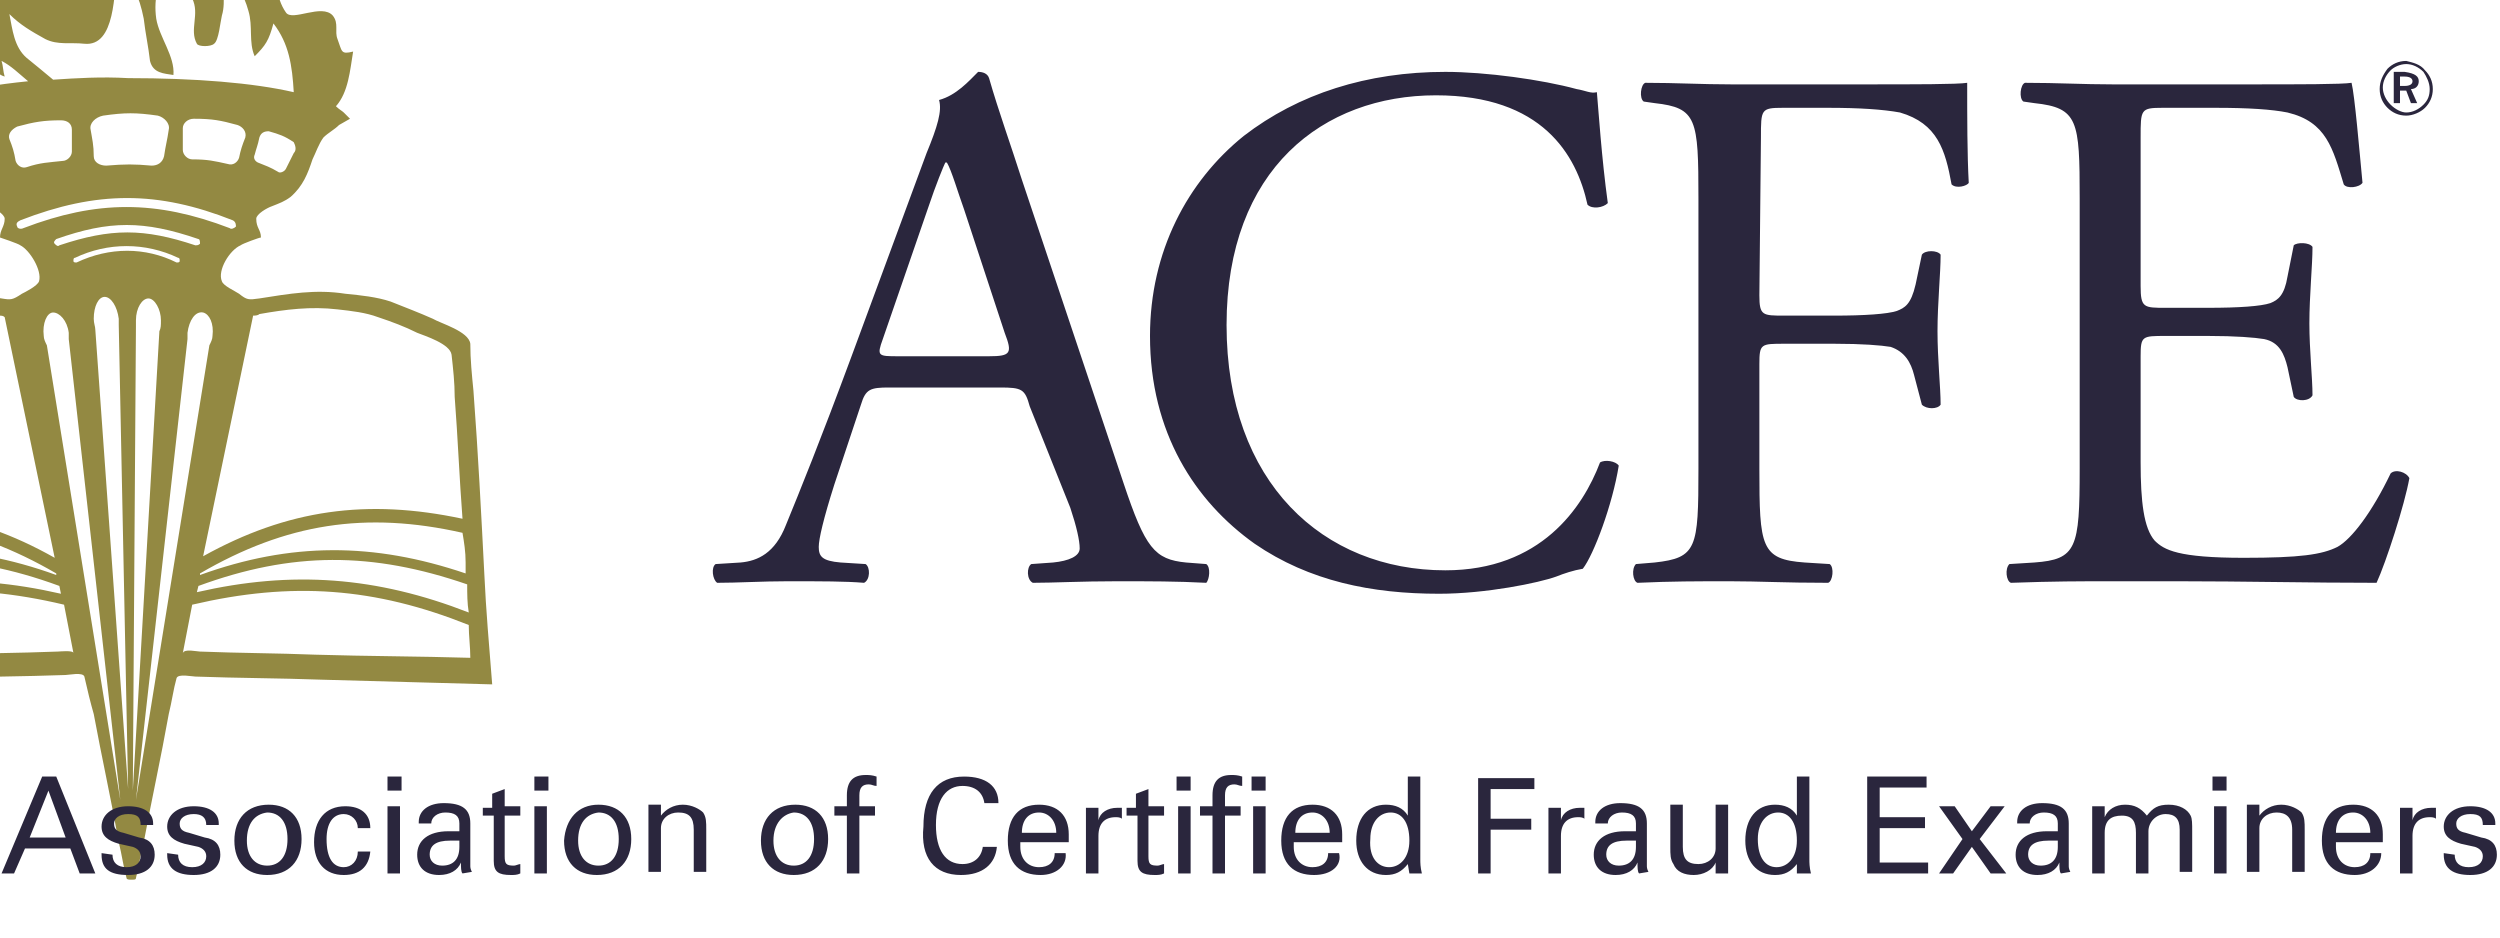
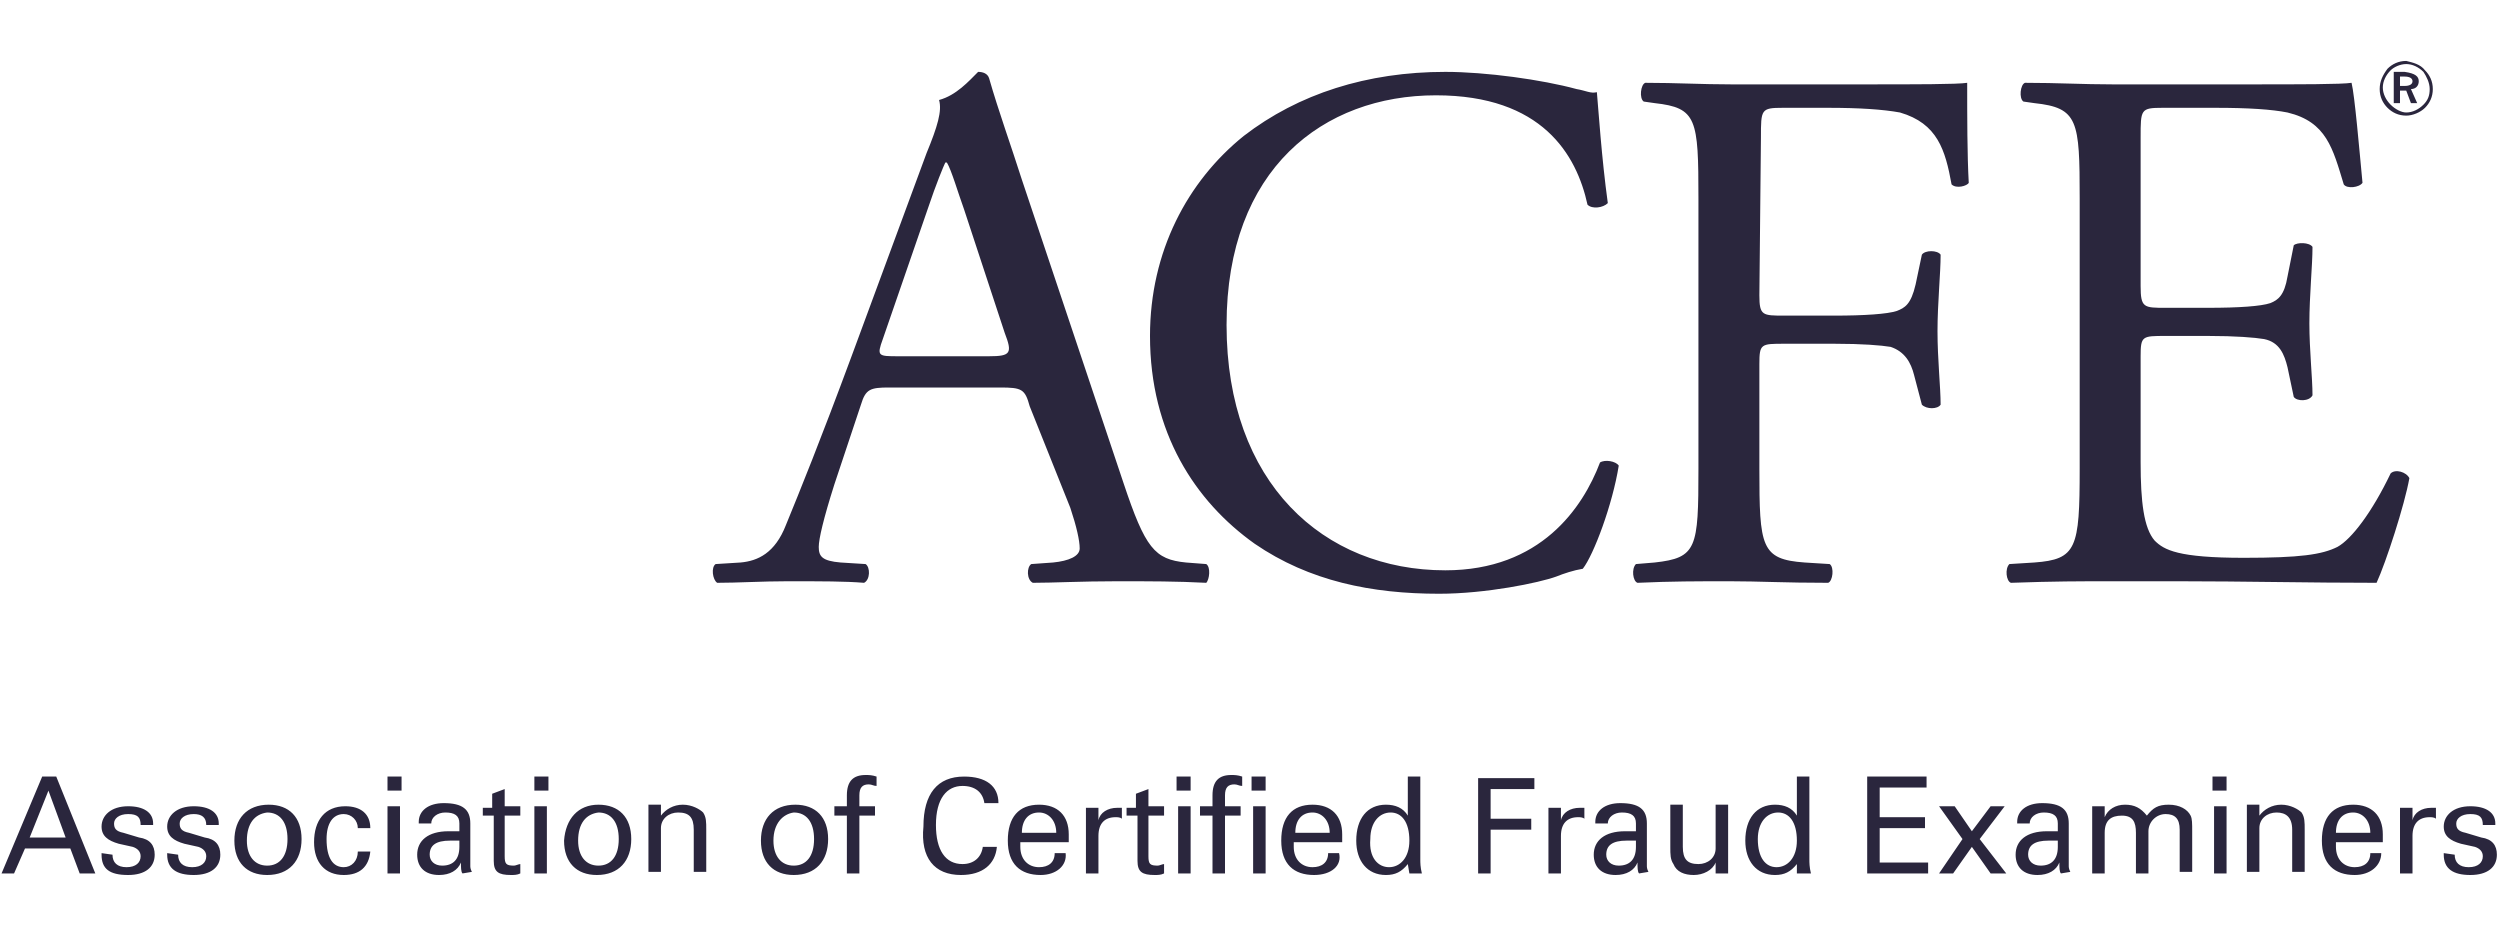
<svg xmlns="http://www.w3.org/2000/svg" version="1.1" id="Layer_1" x="0px" y="0px" viewBox="0 0 160 60" style="enable-background:new 0 0 160 60;" xml:space="preserve">
  <style type="text/css"> .st0{fill:#938942;} .st1{fill:#2A263D;} </style>
-   <path class="st0" d="M31,36.8c-0.2-3.9-0.4-7.8-0.7-11.8c-0.1-1-0.2-2-0.2-3c-0.1-0.8-1.9-1.3-2.4-1.6C26.8,20,26,19.7,25,19.3 c-0.9-0.3-1.9-0.4-2.9-0.5c-1.9-0.3-3.6,0-5.5,0.3c-0.7,0.1-0.8,0.1-1.3-0.3c-0.3-0.2-1-0.5-1.1-0.8c-0.3-0.7,0.5-2,1.2-2.3 c0.1-0.1,1.2-0.5,1.3-0.5c0-0.5-0.3-0.6-0.3-1.2c0-0.3,0.7-0.7,1-0.8c0.5-0.2,0.8-0.3,1.2-0.6c0.8-0.7,1.1-1.5,1.4-2.4 c0.2-0.4,0.4-1,0.7-1.4c0.3-0.3,0.7-0.5,1-0.8l0.7-0.4L22,7.2c-0.1-0.1-0.3-0.2-0.5-0.4c0.8-0.9,0.9-2.3,1.1-3.5 c-0.8,0.2-0.7,0-1-0.8C21.4,2,21.7,1.5,21.3,1c-0.7-0.8-2.6,0.4-3-0.2c-0.7-1-0.6-2.2-0.8-3.4c-0.2-1.2-0.2-2.3-0.6-3.5 c-0.2,0.7-0.4,2.2-1.2,2C15-4.3,15-5.8,14.9-6.6c-0.9,0.2-1.1,0.3-1.6-0.5c-0.5-0.8-0.6-0.4-1,0.4c-0.4,0.8-0.7,1.3-1.2,2 c-0.5,0.6-0.9,0.9-1.5,0.5C9.1-4.7,8.6-5.1,8-5.6C7.6-5.9,7.2-6.6,6.8-5.9C6.6-5.4,6.7-4.2,6.7-3.7c0,0.5-0.7,0.9-1.1,1.2 C5-2.2,4.5-1.8,3.8-1.4C3.3-1,2.9-0.6,2.3-0.9c-0.8-0.4-1.7-2.6-2.4-1c-0.2,0.4-1.4,3.8-2.1,3.2C-2.5,1-2.8,0.7-3,0.5 c0,0-0.8-0.4-0.7-0.4C-4.2,0.2-4.1,1.2-4,1.7c0.1,0.5,0.1,1,0.2,1.5c0,0.3-0.3,0.4-0.5,0.6C-4.5,4-4.9,3.8-5,3.9 c-0.1,0.1-0.2,0.8-0.2,1c-0.1,0.7,0,1.3,0.1,2C-5.2,6.9-5.3,7-5.4,7.1l0,0v0c-0.1,0-0.1,0.1-0.1,0.1h0l-0.2,0.2l1,0.8l0,0 C-4.5,8.4-4.2,8.6-4,8.8c0.3,0.4,0.5,1,0.7,1.4c0.4,0.9,0.6,1.8,1.4,2.4c0.4,0.4,0.7,0.4,1.2,0.6c0.3,0.1,1,0.5,1,0.8 c0,0.5-0.3,0.7-0.3,1.2c0,0,1.2,0.4,1.3,0.5c0.6,0.3,1.4,1.6,1.2,2.3c-0.1,0.3-0.9,0.7-1.1,0.8c-0.6,0.4-0.7,0.4-1.3,0.3 c-1.9-0.3-3.6-0.6-5.5-0.3c-1,0.1-2,0.2-2.9,0.5c-0.9,0.3-1.8,0.6-2.7,1.1c-0.5,0.3-2.3,0.8-2.4,1.6c-0.1,1-0.2,2-0.3,3 c-0.3,3.9-0.5,7.8-0.7,11.8c-0.1,2.3-0.3,4.6-0.4,6.9c3.6-0.1,7.3-0.2,10.9-0.3c2.7-0.1,5.4-0.1,8.1-0.2c0.2,0,1.1-0.2,1.2,0.1 C5.6,44.2,5.8,45,6,45.7c0.5,2.7,1.1,5.4,1.6,8.2c0.2,0.8,0.3,1.6,0.5,2.3c0,0.1,0.2,0.1,0.3,0.1c0.2,0,0.3,0,0.3-0.1 c0.2-0.8,0.3-1.6,0.5-2.3c0.5-2.7,1.1-5.4,1.6-8.2c0.2-0.8,0.3-1.6,0.5-2.3c0.1-0.3,1-0.1,1.2-0.1c2.7,0.1,5.4,0.1,8.1,0.2 c3.6,0.1,7.3,0.2,10.9,0.3C31.3,41.3,31.1,39,31,36.8 M30,39.2c-5.9-2.3-11.3-2.7-17.4-1.3l0.1-0.4c6-2.2,11.1-2.2,17.2-0.1 C29.9,38,29.9,38.6,30,39.2 M29.8,36c0,0.2,0,0.4,0,0.7c-5.9-2-11.2-2-17,0.1l0-0.1c5.5-3.2,10.6-4,16.8-2.6 C29.7,34.7,29.8,35.3,29.8,36 M16.2,20.2c0.1,0,0.3,0,0.4-0.1c1.7-0.3,3.3-0.5,5-0.3c0.9,0.1,1.8,0.2,2.6,0.5c0.9,0.3,1.7,0.6,2.5,1 c0.5,0.2,2.1,0.7,2.2,1.4c0.1,0.9,0.2,1.8,0.2,2.7c0.2,2.6,0.3,5.2,0.5,7.8c-6.1-1.3-11.2-0.6-16.6,2.4L16.2,20.2z M15.7,8.8 c-0.2,0.5-0.3,0.8-0.4,1.3c-0.1,0.3-0.4,0.5-0.7,0.4c-0.9-0.2-1.3-0.3-2.3-0.3c-0.3,0-0.6-0.3-0.6-0.6c0-0.5,0-0.8,0-1.4 c0-0.3,0.3-0.6,0.7-0.6c1.2,0,1.7,0.1,2.8,0.4C15.5,8.1,15.8,8.4,15.7,8.8 M18.8,9.8c-0.2,0.4-0.3,0.6-0.5,1 c-0.1,0.2-0.4,0.3-0.5,0.2c-0.5-0.3-0.8-0.4-1.3-0.6c-0.2-0.1-0.3-0.3-0.2-0.5c0.1-0.4,0.2-0.6,0.3-1.1c0.1-0.3,0.3-0.4,0.6-0.4 c0.7,0.2,1,0.3,1.6,0.7C18.9,9.3,19,9.6,18.8,9.8 M2.9,2.5c0.8,0.4,1.6,0.2,2.5,0.3c2,0.2,1.9-3.3,2.1-4.9c1,1,1.4,1.8,1.7,3.3 C9.3,2.1,9.5,3,9.6,3.9c0.2,0.8,0.9,0.8,1.5,0.9c0.1-1.2-0.9-2.4-1.1-3.6c-0.2-1.4,0.2-2.4,0.7-3.7c0.5,0.9,1.2,1.4,1.6,2.4 c0.5,1-0.2,2,0.3,2.9c0.1,0.2,0.9,0.2,1.1,0c0.3-0.2,0.4-1.4,0.5-1.8c0.3-1-0.1-1.9,0.3-2.9c0.6,0.8,1.1,1.5,1.4,2.6 c0.3,1,0,2,0.4,2.9c0.7-0.7,0.9-1,1.2-2.1c1,1.3,1.2,2.7,1.3,4.4c-2.6-0.6-6.3-0.9-10.6-0.9C6.5,4.9,4.9,5,3.4,5.1 c-0.6-0.5-1.2-1-1.7-1.4C0.9,3,0.8,1.9,0.6,0.9C1.3,1.6,2,2,2.9,2.5 M10.8,8.3c-0.1,0.7-0.2,1-0.3,1.7c-0.1,0.4-0.4,0.6-0.8,0.6 c-1.1-0.1-1.7-0.1-2.9,0c-0.4,0-0.8-0.2-0.8-0.6C6,9.3,5.9,8.9,5.8,8.3C5.7,7.9,6.1,7.5,6.6,7.4c1.4-0.2,2.1-0.2,3.5,0 C10.5,7.5,10.9,7.9,10.8,8.3 M-0.3,10.5c-0.5,0.2-0.8,0.4-1.3,0.7c-0.2,0.1-0.4,0.1-0.6-0.2c-0.3-0.4-0.4-0.5-0.6-0.9 C-2.9,10-2.9,9.7-2.7,9.5c0.6-0.4,0.9-0.6,1.6-0.9c0.2-0.1,0.5,0,0.6,0.3c0.2,0.4,0.2,0.6,0.4,1C0,10.2-0.1,10.5-0.3,10.5 M-3.3,6.1 c0-0.5,0.1-1,0.3-1.6c0.3-1.1,0.5-1.3,0.4-2.5C-2.1,2.5-1.6,3-1,3.5C-0.5,4-0.4,4.7,0.3,4.9c-0.1-0.3-0.1-0.7-0.2-1 c0.6,0.3,1.1,0.8,1.7,1.3C-0.2,5.4-2,5.7-3.3,6.1 M0.6,8.9C0.5,8.6,0.7,8.3,1.1,8.1c1.1-0.3,1.7-0.4,2.8-0.4c0.4,0,0.7,0.2,0.7,0.6 c0,0.5,0,0.8,0,1.4c0,0.3-0.3,0.6-0.6,0.6c-0.9,0.1-1.4,0.1-2.3,0.4c-0.3,0.1-0.6-0.1-0.7-0.4C0.9,9.7,0.8,9.4,0.6,8.9 M1.5,14.6 c-0.2,0.1-0.4,0-0.4-0.1c-0.1-0.2,0-0.3,0.2-0.4c4.9-1.9,8.8-1.9,13.6,0c0.2,0.1,0.2,0.3,0.2,0.4c-0.1,0.1-0.3,0.2-0.4,0.1 C10,12.8,6.2,12.8,1.5,14.6 M12.8,15.6c-0.1,0.1-0.2,0.1-0.3,0.1c-3.3-1.1-5.4-1.1-8.7,0c-0.1,0.1-0.2,0-0.3-0.1 c-0.1-0.1,0-0.2,0.1-0.3c3.4-1.2,5.6-1.2,9.1,0C12.8,15.3,12.8,15.5,12.8,15.6 M-12.6,25.5c0.1-0.9,0.2-1.8,0.2-2.7 c0.1-0.7,1.7-1.2,2.2-1.4c0.8-0.4,1.6-0.7,2.5-1c0.9-0.3,1.7-0.4,2.6-0.5c1.8-0.2,3.3,0,5,0.3c0.2,0,0.3,0,0.4,0.1l3.2,15.4 c-5.3-3-10.5-3.7-16.6-2.4C-13,30.7-12.8,28.1-12.6,25.5 M-13.3,36c0-0.6,0.1-1.3,0.1-1.9c6.2-1.4,11.3-0.6,16.8,2.6l0,0.1 c-5.8-2.1-11.1-2.1-17-0.1C-13.3,36.4-13.3,36.2-13.3,36 M-13.4,37.4c6.1-2.1,11.2-2.1,17.2,0.1L3.9,38c-6.1-1.4-11.5-1-17.4,1.3 C-13.4,38.6-13.4,38-13.4,37.4 M3.7,41.7c-2.5,0.1-4.9,0.1-7.4,0.2C-7,42-10.3,42-13.6,42.1c0-0.7,0.1-1.4,0.1-2.1 c6-2.4,11.3-2.8,17.6-1.3l0.6,3.1C4.7,41.6,3.8,41.7,3.7,41.7 M3,22.1c-0.1-0.2-0.2-0.4-0.2-0.6C2.7,20.7,3,20,3.4,20s0.9,0.5,1,1.3 c0,0.2,0,0.3,0,0.4l3.3,29.5L3,22.1z M6.1,21.1C6.1,20.9,6,20.7,6,20.4C6,19.6,6.3,19,6.7,19c0.4,0,0.8,0.6,0.9,1.4 c0,0.2,0,0.3,0,0.4l0.6,29.7L6.1,21.1z M4.9,16.8c-0.1,0-0.2,0-0.2-0.1c0-0.1,0-0.2,0.1-0.2c2.1-1,4.5-1,6.6,0 c0.1,0,0.1,0.1,0.1,0.2c0,0.1-0.1,0.1-0.2,0.1C9.3,15.8,7,15.8,4.9,16.8 M8.5,50.6l0.2-29.7c0-0.1,0-0.3,0-0.4 c0-0.8,0.4-1.4,0.8-1.4c0.4,0,0.8,0.7,0.8,1.4c0,0.3,0,0.5-0.1,0.7L8.5,50.6z M8.7,51.2L12,21.7c0-0.1,0-0.3,0-0.4 c0.1-0.8,0.5-1.4,1-1.3c0.4,0.1,0.7,0.7,0.6,1.5c0,0.2-0.1,0.4-0.2,0.6L8.7,51.2z M20.2,41.9c-2.5-0.1-4.9-0.1-7.4-0.2 c-0.2,0-1-0.2-1.1,0.1l0.6-3.1C18.7,37.2,24,37.6,30,40c0,0.7,0.1,1.4,0.1,2.1C26.8,42,23.5,42,20.2,41.9" />
  <path class="st1" d="M65.9,26c-0.3-1.1-0.5-1.2-1.9-1.2h-7.1c-1.2,0-1.5,0.1-1.8,1.1L53.4,31c-0.7,2.2-1,3.5-1,4 c0,0.6,0.2,0.9,1.4,1l1.6,0.1c0.3,0.2,0.3,1-0.1,1.2c-1.2-0.1-2.7-0.1-4.9-0.1c-1.6,0-3.2,0.1-4.5,0.1c-0.3-0.2-0.4-1-0.1-1.2 l1.6-0.1c1.1-0.1,2.2-0.6,2.9-2.4c0.9-2.2,2.2-5.4,4.2-10.8l4.8-13c0.7-1.7,1-2.7,0.8-3.4c1.1-0.3,1.9-1.2,2.5-1.8 c0.3,0,0.6,0.1,0.7,0.4c0.6,2.1,1.4,4.3,2.1,6.5l6.5,19.4c1.4,4.2,2,4.9,4,5.1l1.3,0.1c0.3,0.2,0.2,1,0,1.2 c-1.9-0.1-3.6-0.1-5.7-0.1c-2.3,0-4.1,0.1-5.4,0.1c-0.4-0.2-0.4-1-0.1-1.2l1.4-0.1c1-0.1,1.7-0.4,1.7-0.9c0-0.5-0.2-1.4-0.6-2.6 L65.9,26z M56.5,21.7c-0.4,1.1-0.3,1.1,1,1.1h5.8c1.4,0,1.5-0.2,1-1.5l-2.6-7.9c-0.4-1.1-0.8-2.5-1.1-3h-0.1 c-0.1,0.2-0.6,1.4-1.1,2.9L56.5,21.7z M79.6,8.7c-3.6,2.9-6,7.4-6,12.8c0,6.2,2.9,10.6,6.7,13.3c3.5,2.4,7.5,3.2,11.8,3.2 c3,0,6.4-0.7,7.5-1.1c0.5-0.2,1.1-0.4,1.7-0.5c0.7-0.9,1.9-4.1,2.3-6.6c-0.2-0.3-0.9-0.4-1.2-0.2c-1.1,2.9-3.8,6.9-9.9,6.9 c-7.8,0-14-5.6-14-15.7c0-10,6.2-14.7,13.4-14.7c6.8,0,9,3.8,9.7,7c0.3,0.3,1,0.2,1.3-0.1c-0.4-2.9-0.6-6-0.7-7.1 c-0.4,0.1-0.7-0.1-1.3-0.2c-2.2-0.6-5.8-1.1-8.4-1.1C87.5,4.6,83.1,6,79.6,8.7 M112.7,8.8c0-1.8,0-1.9,1.4-1.9h2.9 c2,0,3.5,0.1,4.6,0.3c2.4,0.7,2.9,2.4,3.3,4.6c0.3,0.3,1,0.1,1.1-0.1c-0.1-1.8-0.1-4.2-0.1-6.4c-0.6,0.1-3.4,0.1-6.4,0.1h-8.7 c-1.9,0-3.5-0.1-5.5-0.1c-0.3,0.1-0.4,1-0.1,1.2l0.7,0.1c2.7,0.3,2.8,1,2.8,6.1V30c0,5.1-0.1,5.7-2.8,6l-1.2,0.1 c-0.3,0.3-0.2,1.1,0.1,1.2c2.2-0.1,3.8-0.1,5.9-0.1c1.9,0,3.5,0.1,6.3,0.1c0.3-0.1,0.4-1,0.1-1.2l-1.6-0.1c-2.8-0.2-2.9-1-2.9-6 v-6.7c0-1.3,0.1-1.3,1.6-1.3h3.2c1.8,0,3,0.1,3.6,0.2c0.9,0.3,1.3,1,1.5,1.8l0.5,1.9c0.3,0.3,1,0.3,1.2,0c0-1.1-0.2-2.9-0.2-4.7 c0-1.8,0.2-3.7,0.2-4.9c-0.2-0.3-1-0.3-1.2,0l-0.4,1.9c-0.3,1.3-0.7,1.5-1.2,1.7c-0.6,0.2-2.1,0.3-4,0.3h-3.2c-1.4,0-1.6,0-1.6-1.3 L112.7,8.8L112.7,8.8z M133.1,30c0,5.1-0.2,5.8-2.9,6l-1.6,0.1c-0.3,0.3-0.2,1.1,0.1,1.2c2.8-0.1,4.4-0.1,6.4-0.1h4.3 c4.2,0,8.4,0.1,12.7,0.1c0.6-1.3,1.8-5,2.1-6.7c-0.2-0.4-0.9-0.6-1.2-0.3c-1.2,2.5-2.5,4.2-3.4,4.7c-1,0.5-2.4,0.7-6,0.7 c-4.2,0-5.1-0.5-5.7-1.1c-0.7-0.8-0.9-2.5-0.9-5v-6.8c0-1.3,0.1-1.3,1.6-1.3h2.7c1.8,0,3,0.1,3.6,0.2c1,0.2,1.3,1,1.5,1.8l0.4,1.9 c0.2,0.3,1,0.3,1.2-0.1c0-1.1-0.2-2.9-0.2-4.6c0-1.8,0.2-3.7,0.2-4.9c-0.2-0.3-1-0.3-1.2-0.1l-0.4,2c-0.2,1.2-0.6,1.5-1.1,1.7 c-0.6,0.2-2,0.3-4,0.3h-2.7c-1.4,0-1.6,0-1.6-1.4V8.8c0-1.8,0-1.9,1.4-1.9h3.4c2.1,0,3.6,0.1,4.6,0.3c2.5,0.6,2.9,2.3,3.6,4.6 c0.2,0.3,1,0.2,1.2-0.1c-0.2-2.1-0.5-5.6-0.7-6.4c-0.6,0.1-3.4,0.1-6.4,0.1h-8.9c-1.9,0-3.5-0.1-5.6-0.1c-0.3,0.1-0.4,1-0.1,1.2 l0.7,0.1c2.8,0.3,2.9,1.1,2.9,6.1L133.1,30L133.1,30z M0.1,55.9l2.6-6.2h0.9l2.5,6.2h-1l-0.6-1.6H1.6l-0.7,1.6H0.1z M3.1,50.6 l-1.2,3h2.3L3.1,50.6z M6.5,54.6v0.1C6.5,55.6,7,56,8.2,56c1.1,0,1.7-0.5,1.7-1.3c0-0.6-0.3-1-1-1.1l-1-0.3 c-0.5-0.1-0.6-0.3-0.6-0.6c0-0.3,0.3-0.6,0.9-0.6S9,52.3,9,52.8v0h0.8c0-0.1,0-0.1,0-0.1c0-0.7-0.6-1.1-1.6-1.1 c-1.1,0-1.7,0.6-1.7,1.3c0,0.6,0.4,0.9,1.1,1.1l0.9,0.2c0.3,0.1,0.5,0.3,0.5,0.6c0,0.4-0.3,0.7-0.9,0.7c-0.6,0-0.9-0.3-0.9-0.8v0 L6.5,54.6L6.5,54.6z M10.7,54.6v0.1c0,0.9,0.6,1.3,1.7,1.3c1.1,0,1.7-0.5,1.7-1.3c0-0.6-0.3-1-1-1.1l-1-0.3 c-0.5-0.1-0.6-0.3-0.6-0.6c0-0.3,0.3-0.6,0.9-0.6c0.5,0,0.8,0.2,0.8,0.7v0H14c0-0.1,0-0.1,0-0.1c0-0.7-0.6-1.1-1.6-1.1 c-1.1,0-1.7,0.6-1.7,1.3c0,0.6,0.4,0.9,1.1,1.1l0.9,0.2c0.3,0.1,0.5,0.3,0.5,0.6c0,0.4-0.3,0.7-0.9,0.7s-0.9-0.3-0.9-0.8v0 L10.7,54.6L10.7,54.6z M17.2,51.5c1.3,0,2.1,0.8,2.1,2.2c0,1.4-0.8,2.3-2.2,2.3c-1.3,0-2.1-0.8-2.1-2.2C15,52.4,15.8,51.5,17.2,51.5 M15.8,53.8c0,1,0.5,1.6,1.3,1.6c0.8,0,1.3-0.6,1.3-1.7s-0.5-1.7-1.3-1.7C16.3,52.1,15.8,52.7,15.8,53.8 M22,56c1,0,1.6-0.5,1.7-1.5 h-0.8c0,0.6-0.4,1-0.9,1c-0.7,0-1.1-0.6-1.1-1.8c0-1,0.4-1.6,1.1-1.6c0.5,0,0.9,0.4,0.9,0.9h0.8v0c0-0.9-0.6-1.4-1.6-1.4 c-1.3,0-2,0.9-2,2.3C20.1,55.2,20.8,56,22,56 M24.8,49.7h0.9v0.9h-0.9V49.7z M24.8,51.6h0.8v4.3h-0.8V51.6z M29.6,55.9 c-0.1-0.1-0.1-0.4-0.1-0.7c-0.2,0.5-0.7,0.8-1.4,0.8c-0.9,0-1.4-0.5-1.4-1.3c0-0.9,0.7-1.5,2-1.5h0.7v-0.5c0-0.5-0.3-0.7-0.9-0.7 c-0.5,0-0.9,0.3-0.9,0.7h-0.8v-0.1c0-0.7,0.6-1.2,1.6-1.2c1.2,0,1.7,0.4,1.7,1.3v2.4v0.3c0,0.1,0,0.2,0.1,0.4L29.6,55.9L29.6,55.9z M28.8,53.8c-0.9,0-1.3,0.3-1.3,0.9c0,0.4,0.3,0.7,0.8,0.7c0.7,0,1.1-0.4,1.1-1.2v-0.4H28.8z M30.9,51.6v0.6h0.7v2.9 c0,0.7,0.3,0.9,1.1,0.9c0.2,0,0.4,0,0.6-0.1v-0.6c-0.1,0-0.3,0.1-0.4,0.1c-0.5,0-0.6-0.1-0.6-0.6v-2.6h1v-0.6h-1v-1.1l-0.8,0.3v0.9 H30.9z M34.2,49.7h0.9v0.9h-0.9V49.7z M34.2,51.6H35v4.3h-0.8V51.6z M38.3,51.5c1.3,0,2.1,0.8,2.1,2.2c0,1.4-0.8,2.3-2.2,2.3 c-1.3,0-2.1-0.8-2.1-2.2C36.2,52.4,37,51.5,38.3,51.5 M37,53.8c0,1,0.5,1.6,1.3,1.6c0.8,0,1.3-0.6,1.3-1.7s-0.5-1.7-1.3-1.7 C37.5,52.1,37,52.7,37,53.8 M43.7,51.5c-0.6,0-1.1,0.3-1.4,0.7l0-0.7h-0.8c0,0.3,0,0.6,0,0.9v3.4h0.8v-2.8c0-0.6,0.5-1,1.1-1 c0.7,0,1,0.3,1,1.1v2.7h0.8v-2.7c0-0.5,0-0.8-0.2-1.1C44.8,51.8,44.3,51.5,43.7,51.5 M50.9,51.5c1.3,0,2.1,0.8,2.1,2.2 c0,1.4-0.8,2.3-2.2,2.3c-1.3,0-2.1-0.8-2.1-2.2C48.7,52.4,49.5,51.5,50.9,51.5 M49.5,53.8c0,1,0.5,1.6,1.3,1.6 c0.8,0,1.3-0.6,1.3-1.7s-0.5-1.7-1.3-1.7C50.1,52.1,49.5,52.7,49.5,53.8 M54.2,52.2v3.7H55v-3.7h1v-0.6h-1v-0.7 c0-0.5,0.2-0.7,0.6-0.7c0.2,0,0.3,0.1,0.5,0.1v-0.6c-0.3-0.1-0.5-0.1-0.7-0.1c-0.8,0-1.2,0.4-1.2,1.3v0.7h-0.8v0.6H54.2z M61.5,56 c1.4,0,2.2-0.7,2.3-1.8h-0.9c-0.1,0.7-0.6,1.1-1.3,1.1c-1.1,0-1.7-0.9-1.7-2.5c0-1.7,0.7-2.5,1.7-2.5c0.8,0,1.3,0.4,1.4,1.1h0.9 c0-1.1-0.8-1.7-2.2-1.7c-1.7,0-2.6,1.1-2.6,3.2C58.9,54.9,59.8,56,61.5,56 M66.6,56c-1.3,0-2.1-0.7-2.1-2.2c0-1.5,0.7-2.3,2-2.3 c1.2,0,1.9,0.7,1.9,1.9c0,0.2,0,0.3,0,0.5h-3.1V54v0.2c0,0.8,0.5,1.3,1.2,1.3c0.6,0,1-0.3,1-0.9h0.7C68.3,55.4,67.6,56,66.6,56 M67.6,53.3L67.6,53.3c0-0.8-0.5-1.3-1.1-1.3c-0.7,0-1.1,0.5-1.1,1.3H67.6z M69.5,55.9h0.8v-2.4c0-0.8,0.4-1.2,1.1-1.2 c0.1,0,0.3,0,0.4,0.1v-0.7c-0.1,0-0.2,0-0.3,0c-0.6,0-1.1,0.3-1.2,0.8l0-0.8h-0.8c0,0.3,0,0.5,0,0.7v0.2L69.5,55.9L69.5,55.9z M72.1,51.6v0.6h0.7v2.9c0,0.7,0.3,0.9,1.1,0.9c0.2,0,0.4,0,0.6-0.1v-0.6c-0.1,0-0.3,0.1-0.4,0.1c-0.5,0-0.6-0.1-0.6-0.6v-2.6h1 v-0.6h-1v-1.1l-0.8,0.3v0.9H72.1z M75.3,49.7h0.9v0.9h-0.9V49.7z M75.4,51.6h0.8v4.3h-0.8V51.6z M77.6,52.2v3.7h0.8v-3.7h1v-0.6h-1 v-0.7c0-0.5,0.2-0.7,0.6-0.7c0.2,0,0.3,0.1,0.5,0.1v-0.6c-0.3-0.1-0.5-0.1-0.7-0.1c-0.8,0-1.2,0.4-1.2,1.3v0.7h-0.8v0.6H77.6z M80.1,49.7h0.9v0.9h-0.9V49.7z M80.2,51.6H81v4.3h-0.8V51.6z M84.1,56c-1.3,0-2.1-0.7-2.1-2.2c0-1.5,0.7-2.3,2-2.3 c1.2,0,1.9,0.7,1.9,1.9c0,0.2,0,0.3,0,0.5h-3.1V54v0.2c0,0.8,0.5,1.3,1.2,1.3c0.6,0,1-0.3,1-0.9h0.7C85.9,55.4,85.2,56,84.1,56 M85.1,53.3L85.1,53.3c0-0.8-0.5-1.3-1.1-1.3c-0.7,0-1.1,0.5-1.1,1.3H85.1z M90.1,55.3c-0.4,0.5-0.8,0.7-1.4,0.7 c-1.2,0-1.9-0.9-1.9-2.2c0-1.4,0.7-2.3,1.9-2.3c0.6,0,1.1,0.2,1.4,0.7v-2.5h0.8v5.3c0,0.2,0,0.5,0.1,0.9h-0.8L90.1,55.3z M88.9,55.5 c0.7,0,1.3-0.6,1.3-1.7c0-1.2-0.5-1.8-1.2-1.8c-0.7,0-1.3,0.6-1.3,1.7C87.6,54.9,88.2,55.5,88.9,55.5 M94.6,55.9h0.8v-2.8h2.6v-0.7 h-2.6v-1.9h2.8v-0.7h-3.6V55.9z M99.1,55.9h0.8v-2.4c0-0.8,0.4-1.2,1.1-1.2c0.1,0,0.3,0,0.4,0.1v-0.7c-0.1,0-0.2,0-0.3,0 c-0.6,0-1.1,0.3-1.2,0.8l0-0.8h-0.8c0,0.3,0,0.5,0,0.7v0.2L99.1,55.9L99.1,55.9z M104.9,55.9c-0.1-0.1-0.1-0.4-0.1-0.7 c-0.2,0.5-0.7,0.8-1.4,0.8c-0.9,0-1.4-0.5-1.4-1.3c0-0.9,0.7-1.5,2-1.5h0.7v-0.5c0-0.5-0.3-0.7-0.9-0.7c-0.5,0-0.9,0.3-0.9,0.7h-0.8 v-0.1c0-0.7,0.6-1.2,1.6-1.2c1.2,0,1.7,0.4,1.7,1.3v2.4v0.3c0,0.1,0,0.2,0.1,0.4L104.9,55.9L104.9,55.9z M104.1,53.8 c-0.9,0-1.3,0.3-1.3,0.9c0,0.4,0.3,0.7,0.8,0.7c0.7,0,1.1-0.4,1.1-1.2v-0.4H104.1z M108.4,56c0.6,0,1.2-0.3,1.4-0.8l0,0.7h0.8 c0-0.3,0-0.6,0-0.9v-3.5h-0.8v2.8c0,0.6-0.5,1-1.1,1c-0.7,0-1-0.3-1-1.1v-2.7h-0.8v2.7c0,0.5,0,0.8,0.2,1.1 C107.3,55.8,107.8,56,108.4,56 M115,55.3c-0.4,0.5-0.8,0.7-1.4,0.7c-1.2,0-1.9-0.9-1.9-2.2c0-1.4,0.7-2.3,1.9-2.3 c0.6,0,1.1,0.2,1.4,0.7v-2.5h0.8v5.3c0,0.2,0,0.5,0.1,0.9H115L115,55.3z M113.7,55.5c0.7,0,1.3-0.6,1.3-1.7c0-1.2-0.5-1.8-1.2-1.8 c-0.7,0-1.3,0.6-1.3,1.7C112.5,54.9,113,55.5,113.7,55.5 M119.5,55.9h3.9v-0.7h-3.1V53h2.9v-0.7h-2.9v-1.9h3v-0.7h-3.8L119.5,55.9 L119.5,55.9z M124.1,55.9h0.9l1.2-1.7l1.2,1.7h1l-1.7-2.2l1.6-2.1h-0.9l-1.2,1.6l-1.1-1.6h-1l1.5,2.1L124.1,55.9z M131.9,55.9 c-0.1-0.1-0.1-0.4-0.1-0.7c-0.2,0.5-0.7,0.8-1.4,0.8c-0.9,0-1.4-0.5-1.4-1.3c0-0.9,0.7-1.5,2-1.5h0.7v-0.5c0-0.5-0.3-0.7-0.9-0.7 c-0.5,0-0.9,0.3-0.9,0.7h-0.8v-0.1c0-0.7,0.6-1.2,1.6-1.2c1.2,0,1.7,0.4,1.7,1.3v2.4v0.3c0,0.1,0,0.2,0.1,0.4L131.9,55.9L131.9,55.9 z M131.1,53.8c-0.9,0-1.3,0.3-1.3,0.9c0,0.4,0.3,0.7,0.8,0.7c0.7,0,1.1-0.4,1.1-1.2v-0.4H131.1z M134.7,55.9v-2.6 c0-0.8,0.4-1.1,1.1-1.1c0.7,0,0.9,0.4,0.9,1.1v2.6h0.8v-2.7c0-0.6,0.5-1.1,1.1-1.1c0.6,0,0.9,0.3,0.9,1v2.7h0.8v-2.6 c0-0.5,0-0.8-0.1-1c-0.2-0.4-0.7-0.7-1.4-0.7s-1,0.2-1.4,0.7c-0.4-0.5-0.8-0.7-1.4-0.7c-0.6,0-1.1,0.3-1.3,0.8l0-0.7h-0.8 c0,0.5,0,0.8,0,0.9v3.4H134.7z M141.6,49.7h0.9v0.9h-0.9V49.7z M141.7,51.6h0.8v4.3h-0.8V51.6z M146,51.5c-0.6,0-1.1,0.3-1.4,0.7 l0-0.7h-0.8c0,0.3,0,0.6,0,0.9v3.4h0.8v-2.8c0-0.6,0.5-1,1.1-1s1,0.3,1,1.1v2.7h0.8v-2.7c0-0.5,0-0.8-0.2-1.1 C147.1,51.8,146.6,51.5,146,51.5 M150.7,56c-1.3,0-2.1-0.7-2.1-2.2c0-1.5,0.7-2.3,2-2.3c1.2,0,1.9,0.7,1.9,1.9c0,0.2,0,0.3,0,0.5h-3 V54v0.2c0,0.8,0.5,1.3,1.2,1.3c0.6,0,1-0.3,1-0.9h0.7C152.4,55.4,151.7,56,150.7,56 M151.7,53.3L151.7,53.3c0-0.8-0.5-1.3-1.1-1.3 c-0.7,0-1.1,0.5-1.1,1.3H151.7z M153.6,55.9h0.8v-2.4c0-0.8,0.4-1.2,1.1-1.2c0.1,0,0.3,0,0.4,0.1v-0.7c-0.1,0-0.2,0-0.3,0 c-0.6,0-1.1,0.3-1.2,0.8l0-0.8h-0.8c0,0.3,0,0.5,0,0.7v0.2L153.6,55.9L153.6,55.9z M156.4,54.6v0.1c0,0.9,0.6,1.3,1.7,1.3 c1.1,0,1.7-0.5,1.7-1.3c0-0.6-0.3-1-1-1.1l-1-0.3c-0.5-0.1-0.6-0.3-0.6-0.6c0-0.3,0.3-0.6,0.9-0.6s0.8,0.2,0.8,0.7v0h0.8 c0-0.1,0-0.1,0-0.1c0-0.7-0.6-1.1-1.6-1.1c-1.1,0-1.7,0.6-1.7,1.3c0,0.6,0.4,0.9,1.1,1.1l0.9,0.2c0.3,0.1,0.5,0.3,0.5,0.6 c0,0.4-0.3,0.7-0.9,0.7s-0.9-0.3-0.9-0.8v0L156.4,54.6L156.4,54.6z M155.2,4.5c0.3,0.3,0.5,0.7,0.5,1.2s-0.2,0.9-0.5,1.2 c-0.3,0.3-0.8,0.5-1.2,0.5c-0.5,0-0.9-0.2-1.2-0.5c-0.3-0.3-0.5-0.7-0.5-1.2c0-0.5,0.2-0.9,0.5-1.3c0.3-0.3,0.7-0.5,1.2-0.5 C154.4,4,154.9,4.1,155.2,4.5 M155.1,4.6c-0.3-0.3-0.7-0.5-1.1-0.5s-0.8,0.2-1,0.4c-0.3,0.3-0.5,0.7-0.5,1.1c0,0.4,0.2,0.8,0.5,1.1 c0.3,0.3,0.7,0.5,1,0.5c0.4,0,0.8-0.2,1.1-0.5c0.3-0.3,0.4-0.6,0.4-1C155.5,5.3,155.3,4.9,155.1,4.6 M154.8,5.2 c0,0.3-0.2,0.5-0.5,0.5l0.4,0.9h-0.4L154,5.8h-0.4v0.8h-0.4v-2h0.7C154.6,4.7,154.8,4.9,154.8,5.2 M153.6,4.9v0.6h0.3 c0.3,0,0.5-0.1,0.5-0.3c0-0.2-0.2-0.3-0.5-0.3L153.6,4.9L153.6,4.9z" />
</svg>